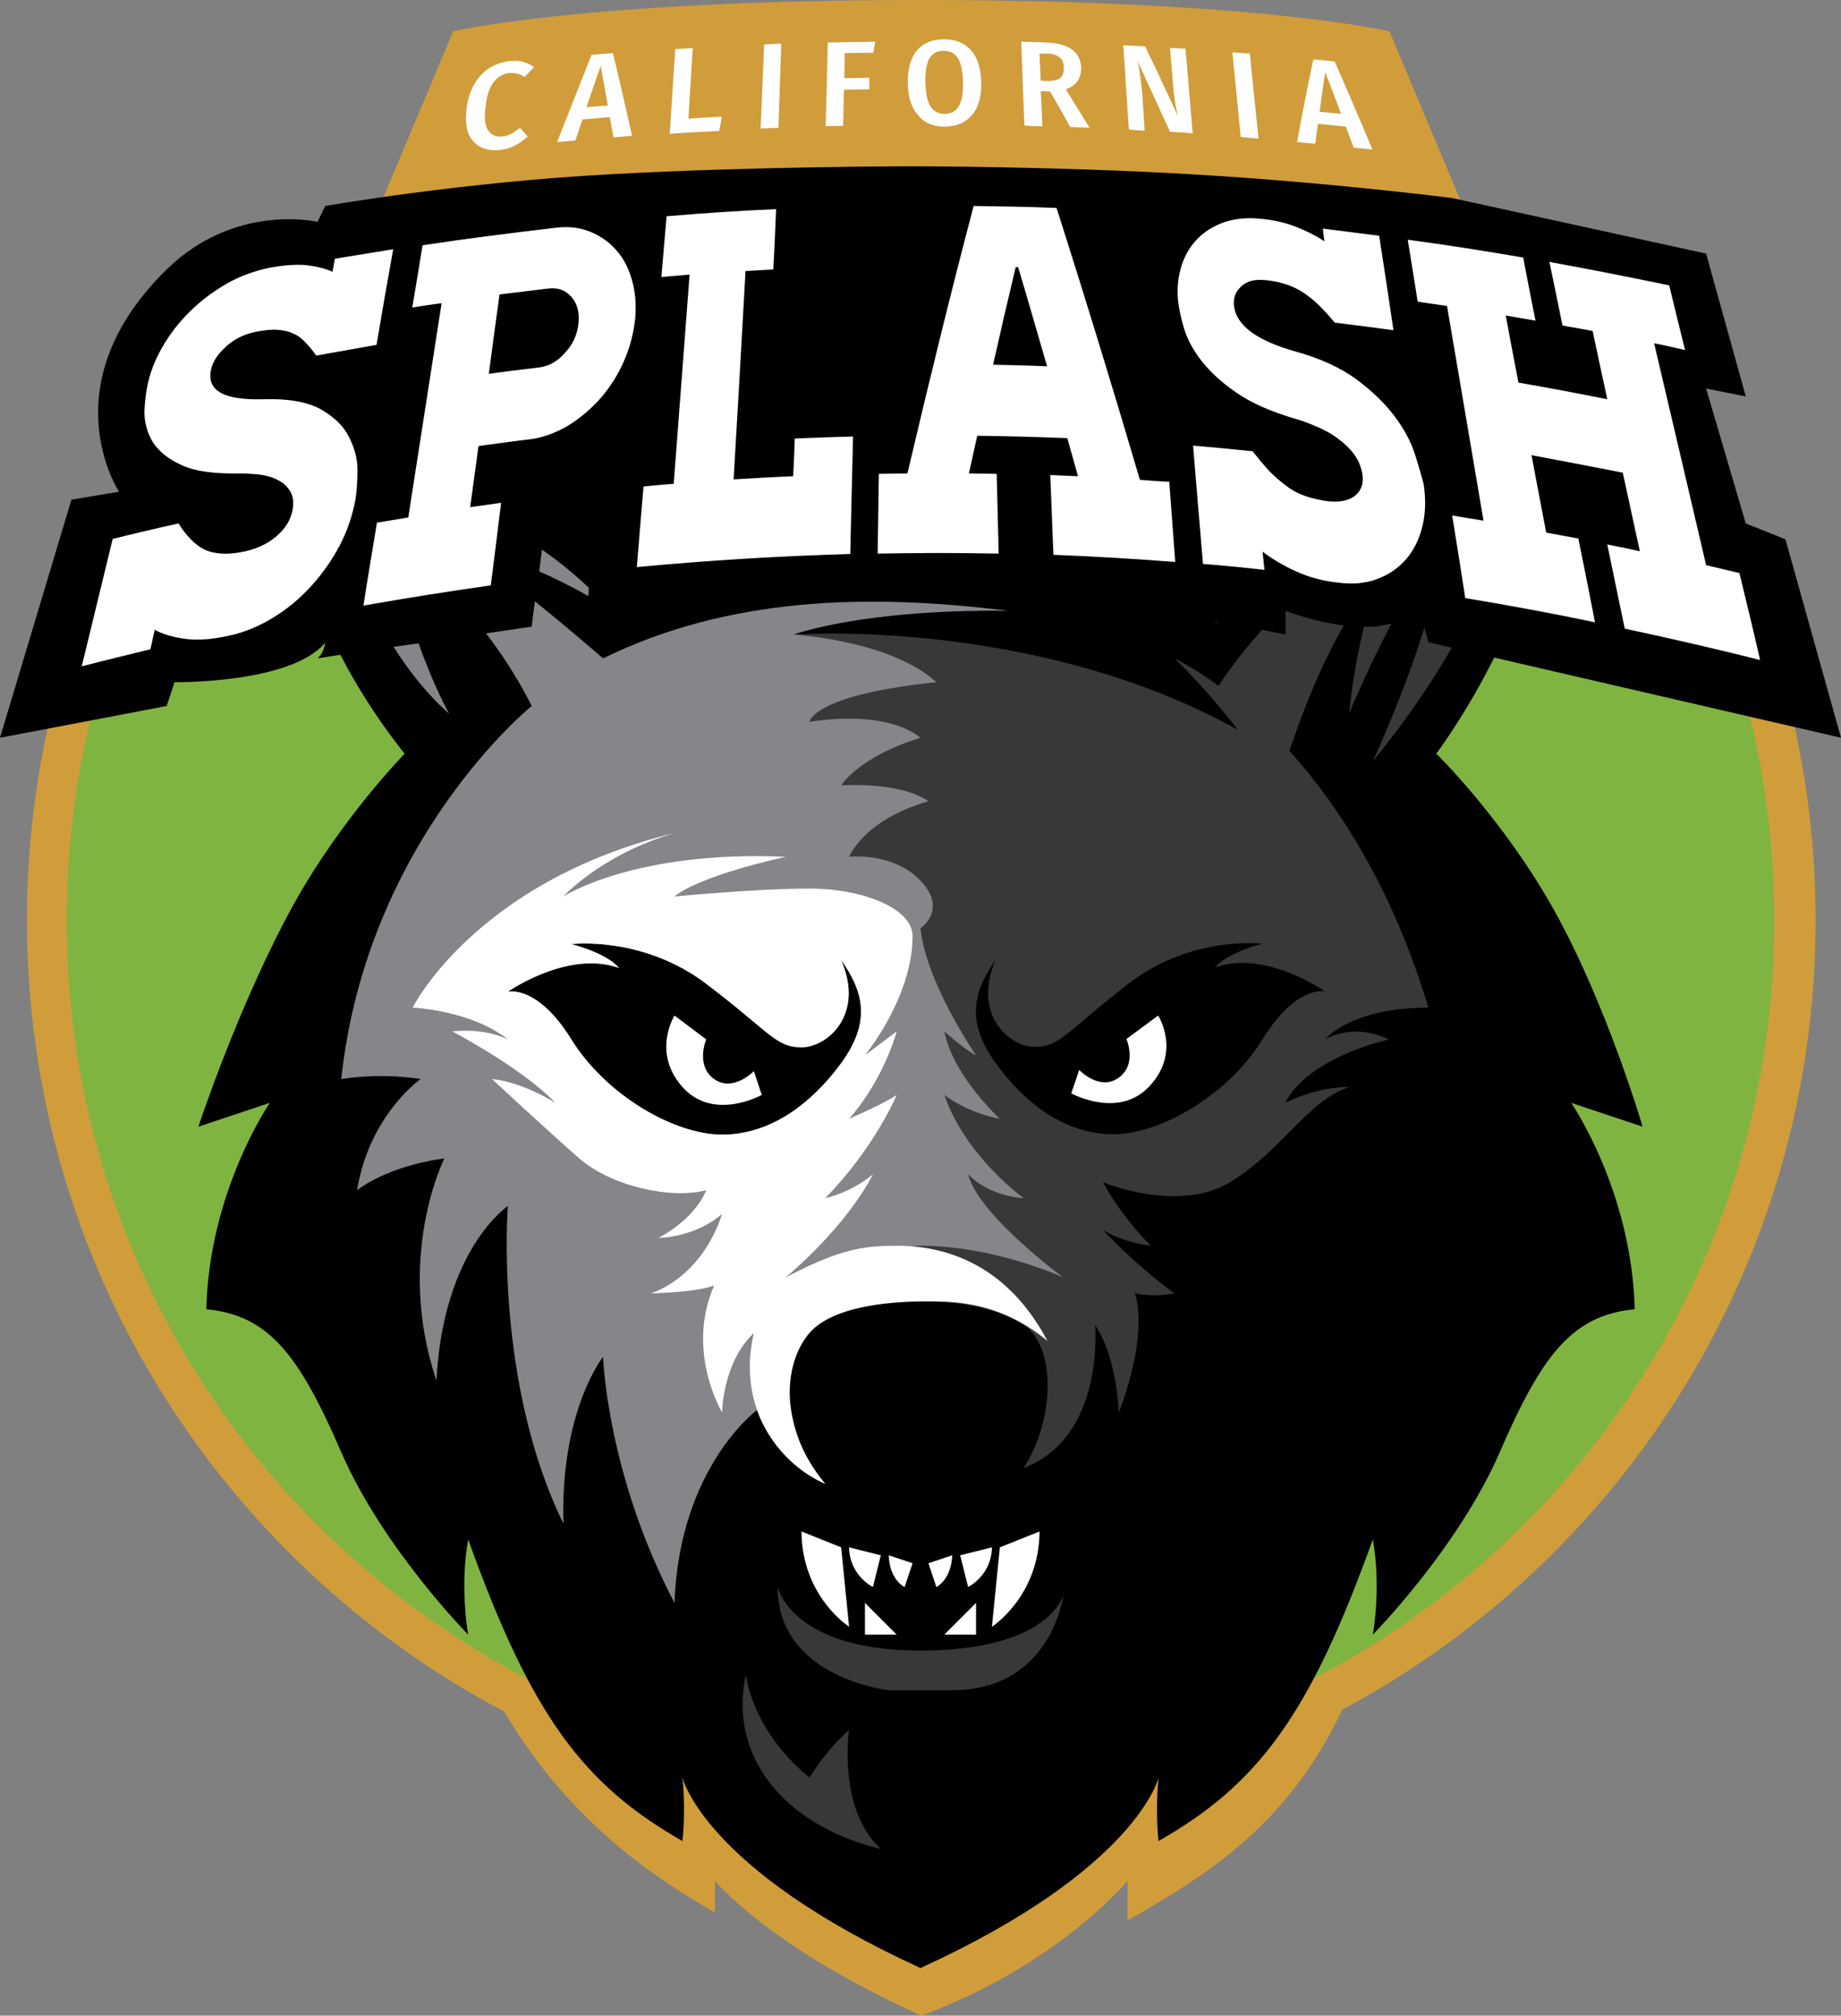
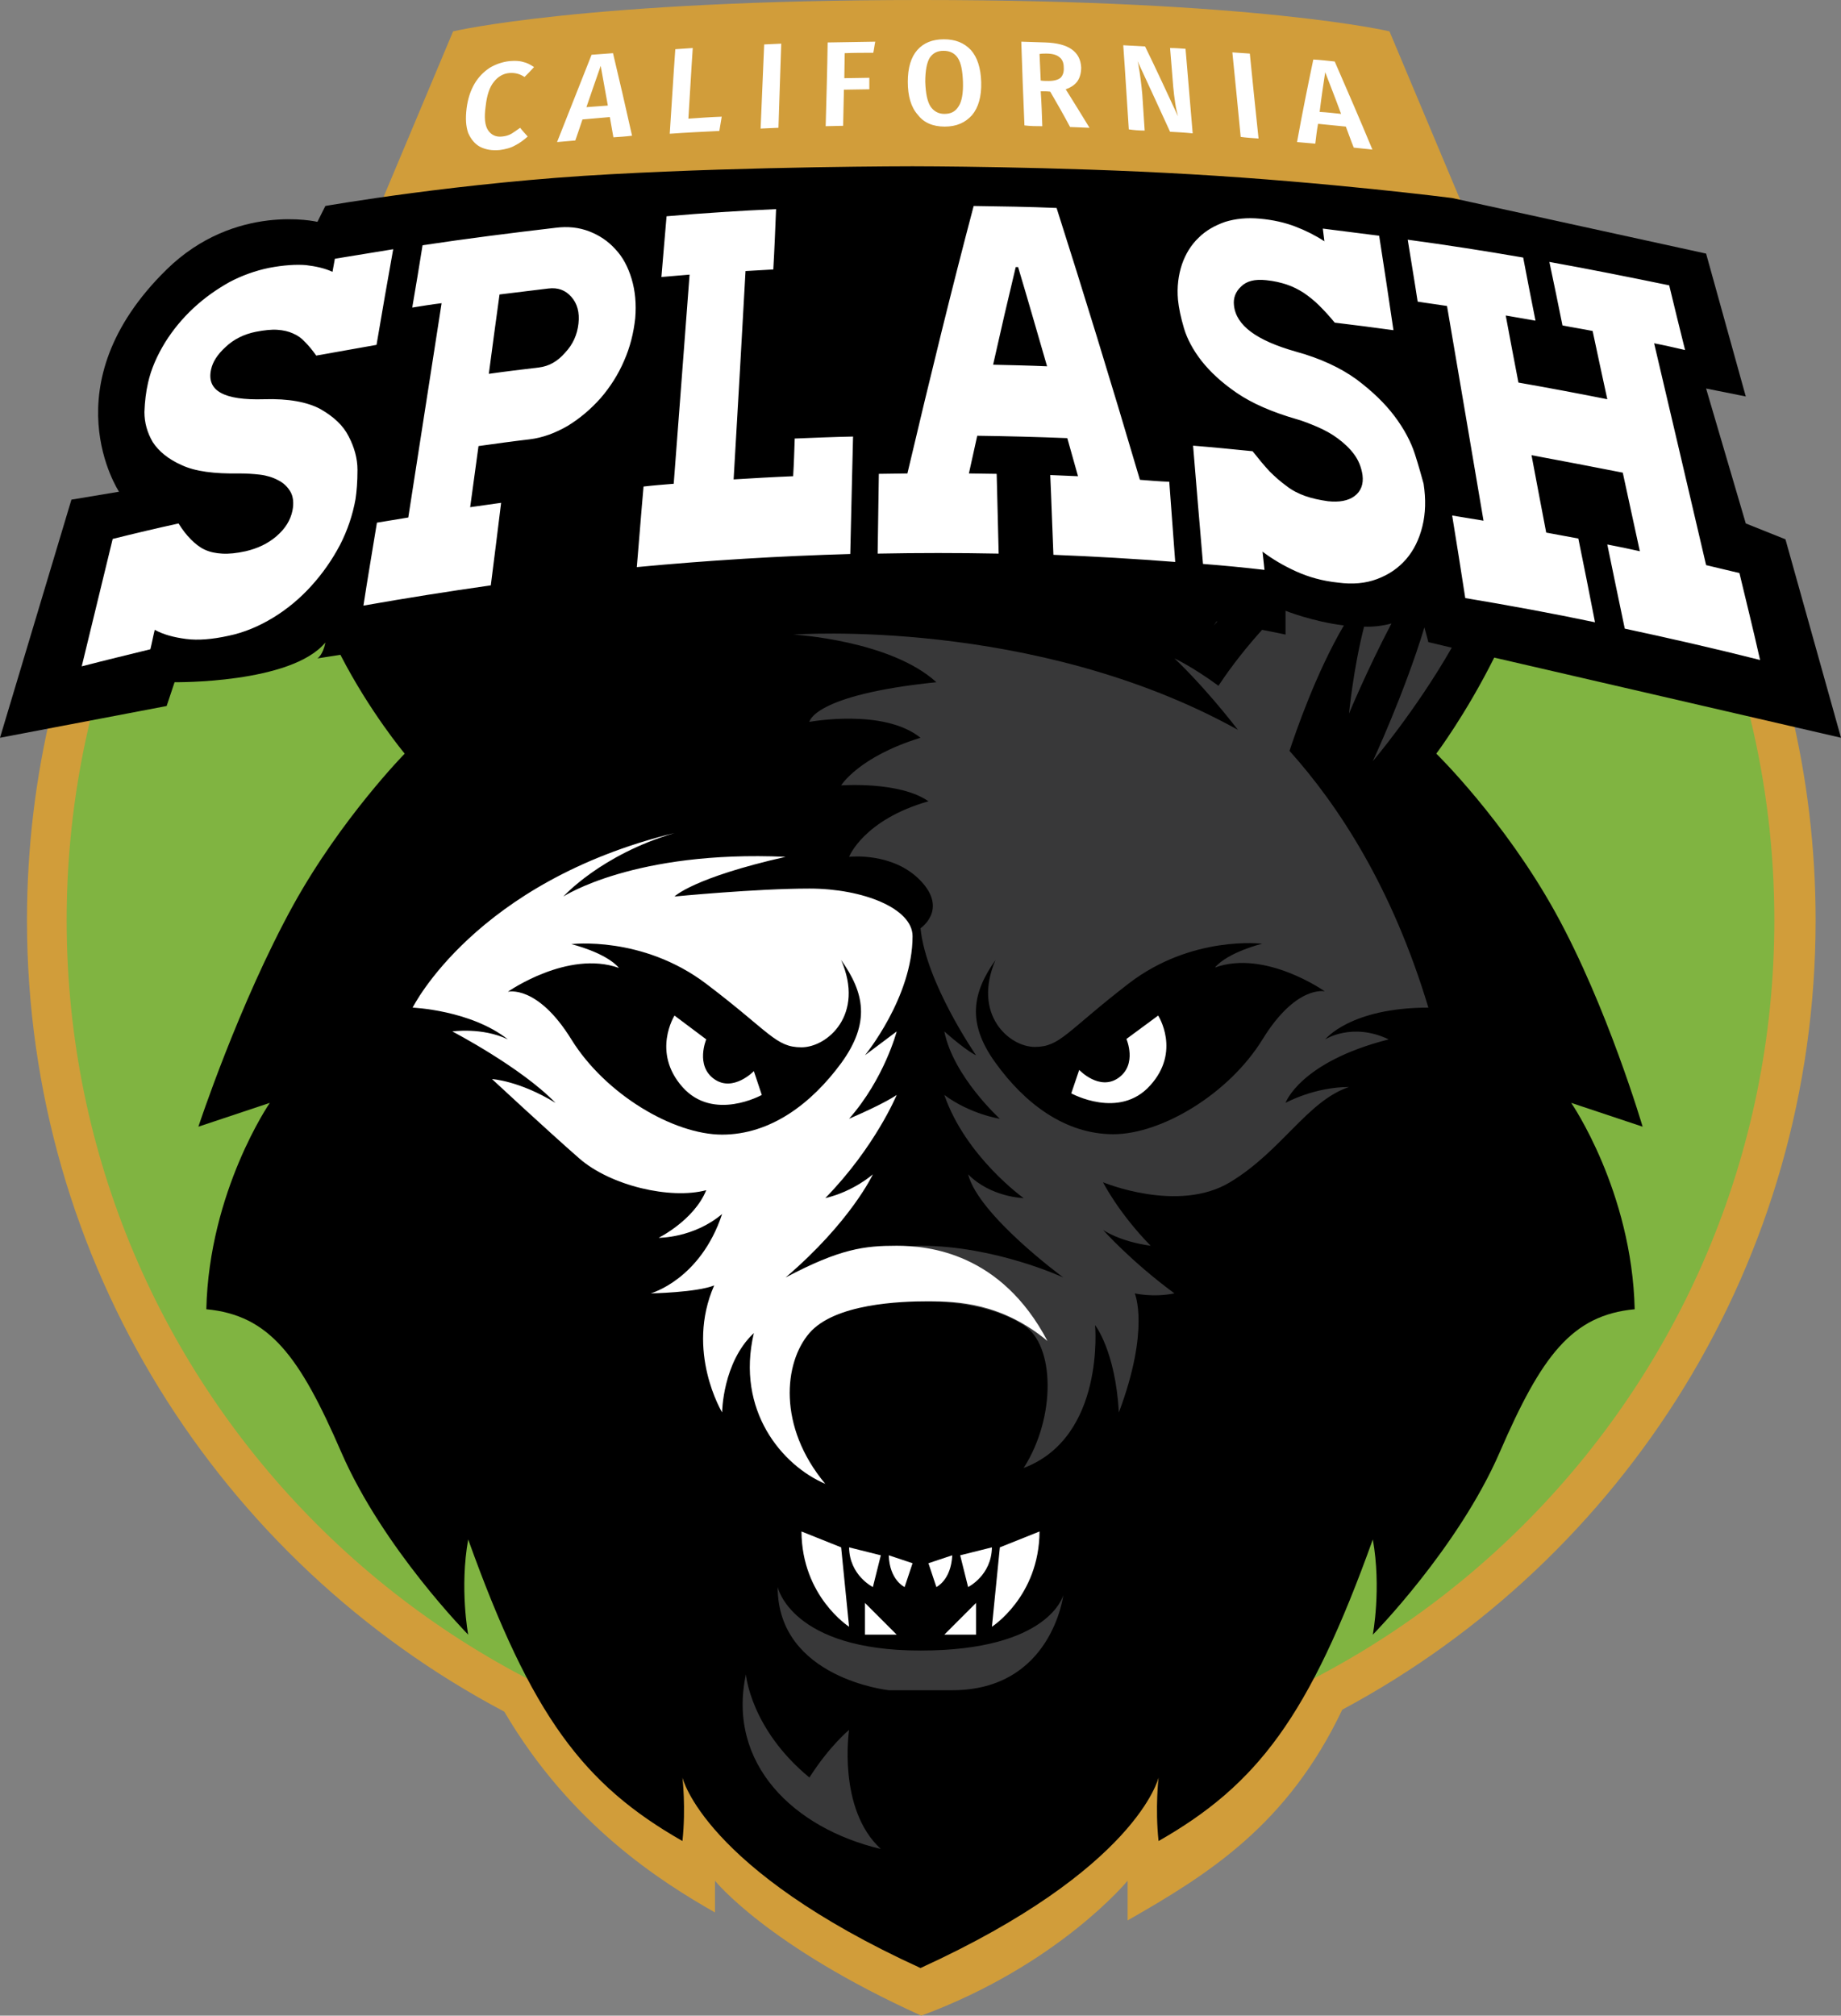
<svg xmlns="http://www.w3.org/2000/svg" version="1.1" id="Layer_1" x="0px" y="0px" viewBox="0 0 464 507.9" enable-background="new 0 0 464 507.9" xml:space="preserve">
  <rect x="0" y="0" width="464" height="507.9" fill="#808080" stroke="none" />
  <g>
    <g>
      <path fill-rule="evenodd" clip-rule="evenodd" fill="#D19D3A" d="M457.6,231.9c0-73-34.7-137.8-88.5-179l-18.9-45    c0,0-33.3-7.9-118-7.9c-84.7,0-118,7.9-118,7.9l-18.9,45C41.5,94,6.8,158.9,6.8,231.9c0,86.5,48.8,161.6,120.3,199.4    c16.8,28.6,39.6,42.9,53.1,50.6c0-3,0-8,0-8s13.1,16.4,52,34c34.6-12.8,52-34,52-34s0,6.5,0,10c20.5-11.7,40.3-24.1,54.1-53.1    C409.3,392.8,457.6,318,457.6,231.9z" />
    </g>
  </g>
  <g>
    <g>
      <path fill-rule="evenodd" clip-rule="evenodd" fill="#80B441" d="M361.6,60c-69.3,0-191.3-0.5-258.5-0.5    C50.7,98.7,16.8,161.3,16.8,231.9c0,118.9,96.4,215.2,215.2,215.2s215.2-96.4,215.2-215.2C447.2,161.7,413.6,99.3,361.6,60z" />
    </g>
  </g>
  <g>
    <g>
      <path fill-rule="evenodd" clip-rule="evenodd" d="M392,229.9c-12.9-23.3-30-40-30-40s7.4-9.8,14.6-24.2l87.4,20.2l-14-50l-10-4    l-10-34l10,2l-10-36l-64-14c0,0-31.2-4-66-6c-34.1-2-70-2-70-2s-39.8,0-76,2c-37.8,2-72,8-72,8l-2,4c0,0-20.7-4.9-38,12    c-29.8,29.2-12,56-12,56l-12,2l-18,60l42-8l2-6c0,0,29.4,0.4,38-10c-0.6,3.2-2,4-2,4l5.8-0.9c7.4,14.4,16.2,24.9,16.2,24.9    s-15.9,16.2-28,38c-13.8,25-24,56-24,56l18-6c0,0-15.3,22.2-16,52c15.9,1.5,23.5,11.8,34,36c10.5,24.2,32,46,32,46s-2.2-11.7,0-24    c16,44.6,29.1,61.8,54,76c0.9-8.4,0-16,0-16s5.3,23,60,48c54.7-25,60-48,60-48s-0.9,7.6,0,16c24.9-14.2,38-31.4,54-76    c2.2,12.3,0,24,0,24s21.5-21.8,32-46c10.5-24.2,18.1-34.5,34-36c-0.7-29.8-16-52-16-52l18,6C414,283.9,405.1,253.6,392,229.9z" />
    </g>
  </g>
  <g>
    <g>
-       <path fill-rule="evenodd" clip-rule="evenodd" fill="#848689" d="M148.4,148.1c-3.7-3.5-7.6-6.7-11.8-9.6l-0.7,5.5    c3.5,1.5,7.6,3.5,12.4,6.2L148.4,148.1z M113.2,179.8c0,0-3.8-6.6-7.7-17.7l-6.3,0.9C106.4,174.4,113.2,179.8,113.2,179.8z     M276,187.9c-23.3-29.6-76-28-76-28s17.2-6.4,54-6c-35.3-4.4-70.4-3.5-102,12c-6.8-5.9-12.5-10.6-17.2-14.4l-0.8,6.4l-11.5,1.7    c7.4,9.6,11.5,18.3,11.5,18.3s-41.5,33.5-48,94c10.9-1.7,20,0,20,0s-12.9,9-16,28c8.9-6.6,22-8,22-8s-12.5,24.7-2,56    c1.7-33.2,18-44,18-44s-3.5,44.3,14,80c-0.8-28.6,10-42,10-42s0.9,29.4,18,62c1.2-34.2,20.8-48.6,20.8-48.6s3.5,12.3,17.2,18.6    c-10.1-10.7-11.4-30.4-6-38c5.4-7.6,22.1-8,30-8s42,2,42,2l2-16c0,0-15.6-27.1-28-48c-12.4-20.9,2-44,2-44S299.3,217.5,276,187.9z     M212,267.9c-7.5,10.3-17.8,18-30,18c-12.2,0-29.4-10.1-38-24c-8.6-13.9-16-12-16-12s15.1-10.6,28-6c-3.3-3.9-12-6-12-6    s17.9-2.2,34,10c16.1,12.2,17.5,16,24,16c6.5,0,16-8.2,10-22C217.8,250.1,219.5,257.6,212,267.9z" />
-     </g>
+       </g>
  </g>
  <g>
    <g>
      <path fill-rule="evenodd" clip-rule="evenodd" fill="#383839" d="M365.9,163.2l-5.9-1.4c0,0-0.4-1.6-1-3.7    c-5,16.5-13,33.7-13,33.7S356.8,179.1,365.9,163.2z M306.6,156.6c-0.5,0.7-0.7,1-0.7,1c0.3-0.3,0.6-0.7,0.9-1    C306.8,156.6,306.7,156.6,306.6,156.6z M343.8,157.9c-2.7,10.5-3.8,21.9-3.8,21.9s4.6-11.1,10.7-22.7    C348.5,157.7,346.1,158,343.8,157.9z M232,415.9c-32.6,0-36-16-36-16c0,23,28,26,28,26h16c25.1,0,28-24,28-24    S264.6,415.9,232,415.9z M360,253.9c-9.1-30.3-22.7-51-35-64.7c1.5-4.5,6.6-19.5,13.7-31.6c-8-1-14.7-3.7-14.7-3.7v6    c0,0-2.2-0.5-5.9-1.2c-3.7,4.1-7.5,8.8-11,14.1c-6.7-4.9-11.1-6.9-11.1-6.9s6.9,6.3,16,18c-51.4-28.5-112-24-112-24    s24.4,1.4,36,12c-31.2,3.2-32,10-32,10s18.7-3.5,28,4c-15.6,4.8-20,12-20,12s14.7-1.1,22,4c-16.4,4.7-20,14-20,14s11-1.3,18,6    s0,12,0,12c1.4,13.8,14,32,14,32s-2.1-0.8-8-6c2.3,11.4,14,22,14,22s-7.4-1.1-14-6c5.4,15.6,20,26,20,26s-8.3-0.2-14-6    c2.6,10.3,24,26,24,26s-17.2-8-36-8c-11.5,0-7.9,14,0,14c7.9,0,18.1,1,26,6c7.9,5,8.2,23.2,0,36c20.6-7.8,18-36,18-36    s5.1,6.4,6,22c7.9-21.1,4-30,4-30s4.6,1.1,10,0c-11-8.1-18-16-18-16s4,2.9,12,4c-8.2-8.4-12-16-12-16s18.9,7.9,32,0    c13.1-7.9,19.5-20.5,30-24c-8.8,0-16,4-16,4s3.6-10.3,26-16c-9.2-4.4-16,0-16,0S340.3,253.9,360,253.9z M318.2,261.9    c-8.5,13.8-25.5,23.9-37.6,23.9c-12.1,0-22.3-7.7-29.7-18c-7.4-10.2-5.7-17.8,0-25.9c-5.9,13.8,3.5,21.9,9.9,21.9    c6.4,0,7.9-3.8,23.7-16c15.9-12.2,33.6-10,33.6-10s-8.6,2.1-11.9,6c12.7-4.6,27.7,6,27.7,6S326.7,248.1,318.2,261.9z M214,435.9    c0,0-4.9,4-10,12c-14.9-12.3-16-26-16-26c-4.8,22.5,12,38.8,34,44C211,455.8,214,435.9,214,435.9z" />
    </g>
  </g>
  <g>
    <g>
      <path fill-rule="evenodd" clip-rule="evenodd" fill="#FFFFFF" d="M146.8,30.1c2.3-0.2,4.6-0.4,6.9-0.6c0.3,1.7,0.6,3.4,0.9,5.1    c1.6-0.1,3.1-0.2,4.7-0.4c-1.6-7.2-3.2-14.1-4.8-20.8c-1.8,0.1-3.6,0.3-5.4,0.4c-2.8,7.1-5.7,14.4-8.7,22c1.5-0.1,3.1-0.3,4.6-0.4    C145.6,33.7,146.2,31.9,146.8,30.1z M151.4,16.6c0.6,3.3,1.2,6.6,1.8,10c-1.8,0.1-3.6,0.3-5.4,0.4C149,23.5,150.2,20,151.4,16.6z     M215,110c-4.9,0.1-9.8,0.3-14.7,0.5c-0.1,3.1-0.2,6.3-0.4,9.5c-5,0.2-10,0.5-15,0.8c1.1-18.7,2.1-36.2,3-52.5    c2.3-0.1,4.7-0.3,7-0.4c0.3-5.2,0.5-10.3,0.7-15.2c-9.2,0.4-18.4,1-27.6,1.8c-0.4,5-0.9,10.1-1.3,15.3c2.4-0.2,4.7-0.4,7.1-0.6    c-1.2,16.3-2.6,33.9-4,52.7c-2.5,0.2-5,0.4-7.6,0.7c-0.6,6.6-1.1,13.4-1.7,20.3c18-1.7,36-2.8,53.8-3.3    C214.5,129.4,214.8,119.5,215,110z M181.9,29.4c-2.8,0.1-5.6,0.3-8.4,0.5c0.4-6.1,0.7-12.1,1.1-17.8c-1.5,0.1-2.9,0.2-4.4,0.3    c-0.5,6.9-0.9,13.9-1.4,21.3c4.2-0.3,8.3-0.5,12.5-0.7C181.5,31.7,181.7,30.6,181.9,29.4z M121,37c1.4,0.7,3,1,5,0.8    c1.4-0.2,2.7-0.5,3.9-1.2c1.2-0.6,2.2-1.4,3.1-2.2c-0.6-0.7-1.3-1.4-1.9-2.2c-0.8,0.6-1.6,1.1-2.2,1.5c-0.7,0.4-1.4,0.6-2.3,0.7    c-1.6,0.2-2.8-0.4-3.6-1.6c-0.8-1.2-1-3.2-0.6-6c0.3-2.8,1-4.9,2.1-6.2c1-1.3,2.4-2.1,3.9-2.2c1.4-0.1,2.6,0.2,3.8,1    c0.8-0.8,1.6-1.6,2.4-2.5c-0.9-0.6-1.8-1.1-2.8-1.3c-1-0.3-2.1-0.3-3.4-0.2c-1.8,0.2-3.5,0.8-5,1.7c-1.5,1-2.8,2.3-3.8,4    c-1,1.7-1.7,3.8-2,6.2c-0.3,2.5-0.2,4.5,0.4,6.2C118.7,35.1,119.7,36.3,121,37z M212.7,22.6c2.1,0,4.2-0.1,6.4-0.1c0-1,0-2,0-2.9    c-2.1,0-4.2,0.1-6.3,0.1c0-2.1,0.1-4.2,0.1-6.3c2.4-0.1,4.8-0.1,7.2-0.1c0.2-0.9,0.3-1.9,0.5-2.8c-4,0.1-8,0.1-12,0.2    c-0.1,6.8-0.3,13.9-0.5,21.1c1.5,0,3-0.1,4.4-0.1C212.6,28.6,212.6,25.6,212.7,22.6z M288.5,32.9c-0.2-3.1-0.4-6.1-0.6-9.1    c-0.2-2.2-0.5-4.8-1-7.6c-0.1-0.3-0.1-0.5-0.2-0.8c2.7,5.8,5.4,11.7,8.2,17.8c1.9,0.1,3.8,0.2,5.7,0.4c-0.6-7.3-1.2-14.4-1.8-21.3    c-1.3-0.1-2.6-0.2-3.9-0.2c0.3,3.2,0.5,6.5,0.8,9.8c0.1,1.3,0.3,2.7,0.5,4.1c0.2,1.4,0.5,2.5,0.7,3.3c-2.8-6-5.5-11.9-8.3-17.6    c-1.8-0.1-3.7-0.2-5.5-0.3c0.5,6.8,0.9,13.9,1.4,21.2C285.8,32.8,287.2,32.9,288.5,32.9z M317.2,34.9c-0.8-7.4-1.5-14.5-2.2-21.4    c-1.5-0.1-2.9-0.2-4.4-0.3c0.7,6.9,1.4,14,2.1,21.3C314.2,34.7,315.7,34.8,317.2,34.9z M196.9,11c-1.4,0.1-2.9,0.1-4.3,0.2    c-0.3,6.8-0.6,13.9-0.9,21.2c1.5-0.1,3-0.1,4.5-0.2C196.4,24.9,196.7,17.8,196.9,11z M332.2,31.2c2.3,0.2,4.7,0.5,7,0.7    c0.7,1.8,1.3,3.6,2,5.3c1.6,0.2,3.2,0.3,4.7,0.5c-3.2-7.7-6.4-15.1-9.5-22.2c-1.8-0.2-3.6-0.4-5.4-0.5c-1.4,6.7-2.8,13.6-4.1,20.8    c1.5,0.1,3.1,0.3,4.6,0.4C331.7,34.5,331.9,32.8,332.2,31.2z M334,18.2c1.3,3.4,2.7,6.9,4,10.5c-1.8-0.2-3.6-0.4-5.4-0.5    C333,24.8,333.5,21.5,334,18.2z M80.8,103.1c-3.3-1.8-8.1-2.7-14.3-2.5c-10,0.3-14.5-2.1-13.3-7.5c0.4-1.9,1.6-3.8,3.7-5.7    c2-1.9,4.6-3.2,7.6-3.8c2.1-0.4,3.9-0.6,5.4-0.5c1.5,0.1,2.8,0.4,3.9,0.9c1.2,0.5,2.2,1.2,3.1,2.2c0.9,0.9,1.9,2.1,2.8,3.4    c5.1-0.9,10.2-1.8,15.2-2.7c1.4-8.3,2.8-16.3,4.2-24.1c-4.9,0.8-9.7,1.6-14.7,2.4c-0.2,1.1-0.4,2.2-0.6,3.3    c-1.9-0.9-4.2-1.4-6.7-1.7c-2.5-0.2-5.6,0-9.3,0.7c-3.4,0.7-6.8,1.9-10,3.6c-3.2,1.8-6.2,3.9-9,6.5c-2.8,2.6-5.2,5.5-7.2,8.7    c-2,3.3-3.5,6.6-4.3,10.2c-0.5,2.2-0.8,4.6-0.9,7.3c0,2.7,0.7,5.2,2.1,7.6c1.5,2.3,3.9,4.3,7.3,5.8c3.4,1.6,8.2,2.2,14.5,2.1    c1.8,0,3.5,0.1,5.2,0.3c1.7,0.2,3.3,0.7,4.6,1.4c1.4,0.7,2.4,1.7,3.1,2.9c0.7,1.2,0.9,2.9,0.5,4.8c-0.5,2.4-1.8,4.5-4,6.4    c-2.2,1.9-4.8,3.1-7.8,3.8c-2.3,0.5-4.2,0.7-5.9,0.6c-1.7-0.1-3.1-0.4-4.4-1c-1.3-0.6-2.4-1.5-3.5-2.6c-1.1-1.1-2.1-2.4-3.1-4    c-5.5,1.2-11,2.5-16.6,3.9c-2.5,10.3-5.1,21-7.8,32.1c5.8-1.5,11.6-2.9,17.3-4.3c0.4-1.6,0.7-3.3,1.1-4.9c2.2,1.2,4.8,1.9,7.9,2.3    c3,0.4,6.6,0.1,10.7-0.8c3.9-0.8,7.7-2.4,11.3-4.6c3.6-2.2,6.8-4.9,9.6-8c2.8-3.1,5.2-6.5,7.2-10.3c1.9-3.7,3.2-7.6,3.9-11.5    c0.3-2,0.5-4.4,0.5-7.4c0-2.9-0.8-5.7-2.2-8.4C86.5,107.2,84.1,105,80.8,103.1z M238.1,31.9c3,0,5.2-1,6.9-2.9    c1.6-1.9,2.4-4.7,2.3-8.3c-0.1-3.6-1-6.3-2.6-8.1c-1.7-1.8-3.9-2.7-6.8-2.7c-2.9,0-5.1,0.9-6.7,2.7c-1.6,1.8-2.4,4.5-2.4,8    c0,3.6,0.8,6.4,2.5,8.3C232.8,30.9,235.1,31.9,238.1,31.9z M234.3,14.6c0.8-1.2,1.9-1.8,3.5-1.8c1.6,0,2.8,0.6,3.6,1.8    c0.8,1.2,1.2,3.2,1.3,6c0.1,2.9-0.3,5-1.1,6.2c-0.8,1.3-1.9,1.9-3.6,1.9c-1.5,0-2.7-0.7-3.5-1.9c-0.8-1.3-1.2-3.3-1.3-6.2    C233.2,17.8,233.6,15.8,234.3,14.6z M262.7,31.8c-0.1-3-0.2-5.9-0.4-8.8c0.8,0,1.6,0,2.4,0.1c1.7,2.9,3.4,5.9,5,8.9    c1.6,0.1,3.3,0.1,4.9,0.2c-2-3.3-4-6.5-6-9.7c1.4-0.5,2.4-1.2,3-2.1c0.6-0.9,0.9-2.1,0.9-3.4c-0.2-4-3.2-6.1-9-6.3    c-2-0.1-4-0.1-6.1-0.2c0.2,6.8,0.5,13.9,0.8,21.1C259.8,31.8,261.3,31.8,262.7,31.8z M263.7,13.5c1.5,0,2.6,0.3,3.3,0.9    c0.7,0.5,1.1,1.4,1.1,2.5c0.1,1.2-0.2,2.1-0.8,2.7c-0.6,0.5-1.6,0.8-3,0.8c-0.7,0-1.3,0-2-0.1c-0.1-2.3-0.2-4.5-0.3-6.7    C262.6,13.5,263.1,13.5,263.7,13.5z M180,271.9c-4.8-3.4-2-10-2-10l-8-6c0,0-5.8,9.2,2,18c7.8,8.8,20,2,20,2l-2-6    C190,269.9,184.8,275.3,180,271.9z M226,313.9c-8.1,0-14.2,0.7-28,8c16.5-14.1,22-26,22-26s-4.8,4.3-12,6c12.6-12.9,18-26,18-26    s-2.7,2-12,6c8.9-10.1,12-22,12-22l-8,6c0,0,12-14.6,12-30c0-7-12.5-12-26-12c-13.5,0-34,2-34,2s4.6-4.7,28-10    c-38.2-1.7-56,10-56,10s9.4-10.5,28-16c-50.3,12.3-66,44-66,44s14.6,0.6,24,8c-6.5-3.1-14-2-14-2s17.3,9,26,18c-9.1-5.6-16-6-16-6    s14.1,13.1,22,20c7.9,6.9,23,10.4,32,8c-3.1,7.6-12,12-12,12s8.8,0.1,16-6c-5.5,16.6-18,20-18,20s11.5-0.2,16-2    c-7.3,16.6,2,32,2,32s0.1-12.6,8-20c-4.6,19.6,7.2,33.4,18,38c-12.1-14.5-10.4-30.6-4-38c6.4-7.4,22.8-8,30-8    c7.2,0,18.5,0.4,30,10C252.3,315.7,234.1,313.9,226,313.9z M182,285.9c-12.2,0-29.4-10.1-38-24c-8.6-13.9-16-12-16-12    s15.1-10.6,28-6c-3.3-3.9-12-6-12-6s17.9-2.2,34,10c16.1,12.2,17.5,16,24,16c6.5,0,16-8.2,10-22c5.8,8.2,7.5,15.7,0,26    C204.5,278.1,194.2,285.9,182,285.9z M250,409.9c0,0,11.9-7.6,12-24l-10,4L250,409.9z M438.4,144.4c-2.8-0.7-5.6-1.3-8.4-2    c-4.7-20-9-38.6-13.1-55.9c2.6,0.5,5.2,1.1,7.8,1.7c-1.4-5.5-2.7-11-4-16.3c-10.2-2.1-20.2-4.1-30.2-5.9c1.1,5.2,2.2,10.5,3.3,16    c2.5,0.5,5.1,0.9,7.6,1.4c1.2,5.6,2.4,11.3,3.7,17.2c-7.5-1.5-15-2.9-22.4-4.2c-1.1-5.8-2.2-11.4-3.2-16.9c2.5,0.4,5,0.9,7.5,1.3    c-1.1-5.4-2.1-10.7-3.1-15.9c-9.8-1.7-19.5-3.2-29.1-4.5c0.8,5.1,1.7,10.3,2.5,15.6c2.4,0.4,4.9,0.7,7.4,1.1    c2.9,16.8,5.9,34.8,9.2,54.1c-2.6-0.4-5.3-0.9-7.9-1.3c1.1,6.7,2.2,13.7,3.3,20.8c10.8,1.8,21.7,3.8,32.7,6.1    c-1.4-7.2-2.8-14.3-4.2-21.1c-2.7-0.5-5.4-1-8.1-1.5c-1.3-6.7-2.5-13.2-3.7-19.5c7.6,1.4,15.3,2.9,23,4.4c1.4,6.4,2.8,13,4.3,19.8    c-2.7-0.6-5.5-1.2-8.2-1.7c1.4,6.9,2.9,14,4.4,21.2c11.2,2.4,22.6,5,34.1,7.9C441.9,158.7,440.1,151.5,438.4,144.4z M242,391.9    l2,8c0,0,5.9-2.9,6-10L242,391.9z M356.6,114.4c-1-3.1-2.7-6.3-5.1-9.5c-2.4-3.2-5.6-6.3-9.6-9.3c-4-2.9-9.1-5.3-15.3-7    c-9.9-2.8-15.1-6.6-15.6-11.7c-0.2-1.8,0.4-3.4,1.8-4.7c1.4-1.4,3.5-1.9,6.3-1.6c2,0.2,3.7,0.6,5.2,1.1c1.5,0.5,2.9,1.2,4.3,2.1    c1.3,0.9,2.6,1.9,3.9,3.2c1.3,1.3,2.6,2.7,3.9,4.3c4.9,0.6,9.8,1.2,14.8,1.9c-1.2-8.2-2.4-16.1-3.6-23.8    c-4.8-0.6-9.5-1.2-14.2-1.8c0.1,1.1,0.3,2.2,0.4,3.2c-2.3-1.5-4.7-2.7-7.3-3.7c-2.6-1-5.6-1.7-9-2c-3.2-0.3-6.1,0-8.7,0.8    c-2.6,0.9-4.9,2.2-6.7,4c-1.9,1.8-3.3,4.1-4.2,6.7c-0.9,2.7-1.3,5.7-1,9c0.2,2,0.7,4.4,1.5,7.1c0.8,2.7,2.3,5.5,4.4,8.2    c2.2,2.8,5.1,5.5,8.9,8.1c3.8,2.6,8.8,4.8,15,6.6c1.8,0.5,3.5,1.2,5.4,2c1.8,0.8,3.5,1.7,5.1,2.9c1.6,1.2,3,2.5,4.1,4    c1.1,1.5,1.8,3.2,2.1,5.2c0.3,2.3-0.4,4.1-2,5.3c-1.6,1.2-3.9,1.6-6.7,1.3c-2.1-0.3-4-0.7-5.7-1.3c-1.7-0.6-3.3-1.4-4.7-2.5    c-1.4-1-2.9-2.3-4.3-3.7c-1.4-1.5-2.8-3.2-4.3-5.1c-5-0.5-10-1-15-1.4c0.8,9.6,1.6,19.5,2.5,29.8c5.2,0.4,10.3,0.9,15.5,1.5    c-0.2-1.6-0.3-3.1-0.5-4.6c2.5,1.9,5.4,3.6,8.5,5c3.1,1.4,6.6,2.4,10.5,2.8c3.7,0.5,7,0.2,9.9-0.9c2.9-1.1,5.3-2.7,7.3-5    c1.9-2.2,3.3-5,4.1-8.3c0.8-3.2,0.9-6.8,0.3-10.7C358.3,120.1,357.6,117.5,356.6,114.4z M287.3,120.9c-7.4-25.1-14.4-47.8-21-68.5    c-7-0.3-14-0.4-20.9-0.5c-5.4,20.4-10.9,42.8-16.7,67.4c-2.4,0-4.8,0.1-7.2,0.1c-0.1,6.5-0.2,13.2-0.3,20.1    c10.2-0.2,20.3-0.2,30.5,0c-0.2-6.9-0.3-13.6-0.5-20.1c-2.3,0-4.7-0.1-7-0.1c0.7-3.2,1.4-6.4,2.1-9.5c7.6,0.1,15.2,0.3,22.7,0.6    c0.9,3.2,1.8,6.4,2.7,9.6c-2.3-0.1-4.7-0.2-7-0.3c0.3,6.5,0.5,13.2,0.8,20.1c10.2,0.4,20.4,1,30.7,1.8c-0.5-6.9-1-13.6-1.5-20.2    C292.2,121.3,289.8,121.1,287.3,120.9z M250.3,91.9c1.9-8.5,3.8-16.7,5.7-24.6c0.2,0,0.4,0,0.6,0c2.4,8,4.8,16.4,7.3,25    C259.3,92.1,254.8,92,250.3,91.9z M126.3,126.7c-2.6,0.4-5.2,0.7-7.8,1.1c0.7-5.2,1.4-10.4,2.1-15.4c4.3-0.6,8.6-1.2,12.9-1.7    c3.3-0.4,6.5-1.6,9.6-3.4c3.1-1.9,5.8-4.2,8.3-7c2.4-2.8,4.4-5.9,5.9-9.4c1.5-3.4,2.4-7,2.8-10.7c0.3-3.6,0-6.9-0.9-9.9    c-0.9-3-2.2-5.5-4.1-7.5c-1.8-2-4-3.5-6.6-4.5c-2.6-1-5.4-1.3-8.5-0.9c-11.1,1.3-22.2,2.7-33.5,4.4c-0.8,5.1-1.7,10.4-2.6,15.7    c2.5-0.4,4.9-0.8,7.4-1.1c-2.6,16.7-5.4,34.7-8.4,54c-2.6,0.4-5.3,0.9-7.9,1.3c-1.1,6.8-2.3,13.7-3.4,20.9    c10.8-1.9,21.5-3.6,32.1-5.1C124.6,140.3,125.5,133.4,126.3,126.7z M125.9,74.2c4.1-0.5,8.2-1,12.3-1.5c2.4-0.3,4.3,0.4,5.8,2.1    c1.5,1.7,2.1,3.9,1.8,6.7c-0.3,2.8-1.4,5.3-3.4,7.4c-1.9,2.2-4.1,3.4-6.6,3.7c-4.2,0.5-8.4,1-12.6,1.6    C124.1,87.4,125,80.7,125.9,74.2z M218,411.9h8l-8-8V411.9z M222,391.9l-8-2c0.1,7.1,6,10,6,10L222,391.9z M202,385.9    c0.1,16.4,12,24,12,24l-2-20L202,385.9z M246,411.9v-8l-8,8H246z M228,399.9l2-6l-6-2C224.2,398.2,228,399.9,228,399.9z     M234,393.9l2,6c0,0,3.7-1.7,4-8L234,393.9z M283.9,261.8c0,0,2.8,6.4-2,9.8c-4.8,3.4-9.9-2-9.9-2l-2,5.9c0,0,12.1,6.7,19.9-2    c7.8-8.6,2-17.6,2-17.6L283.9,261.8z" />
    </g>
  </g>
</svg>